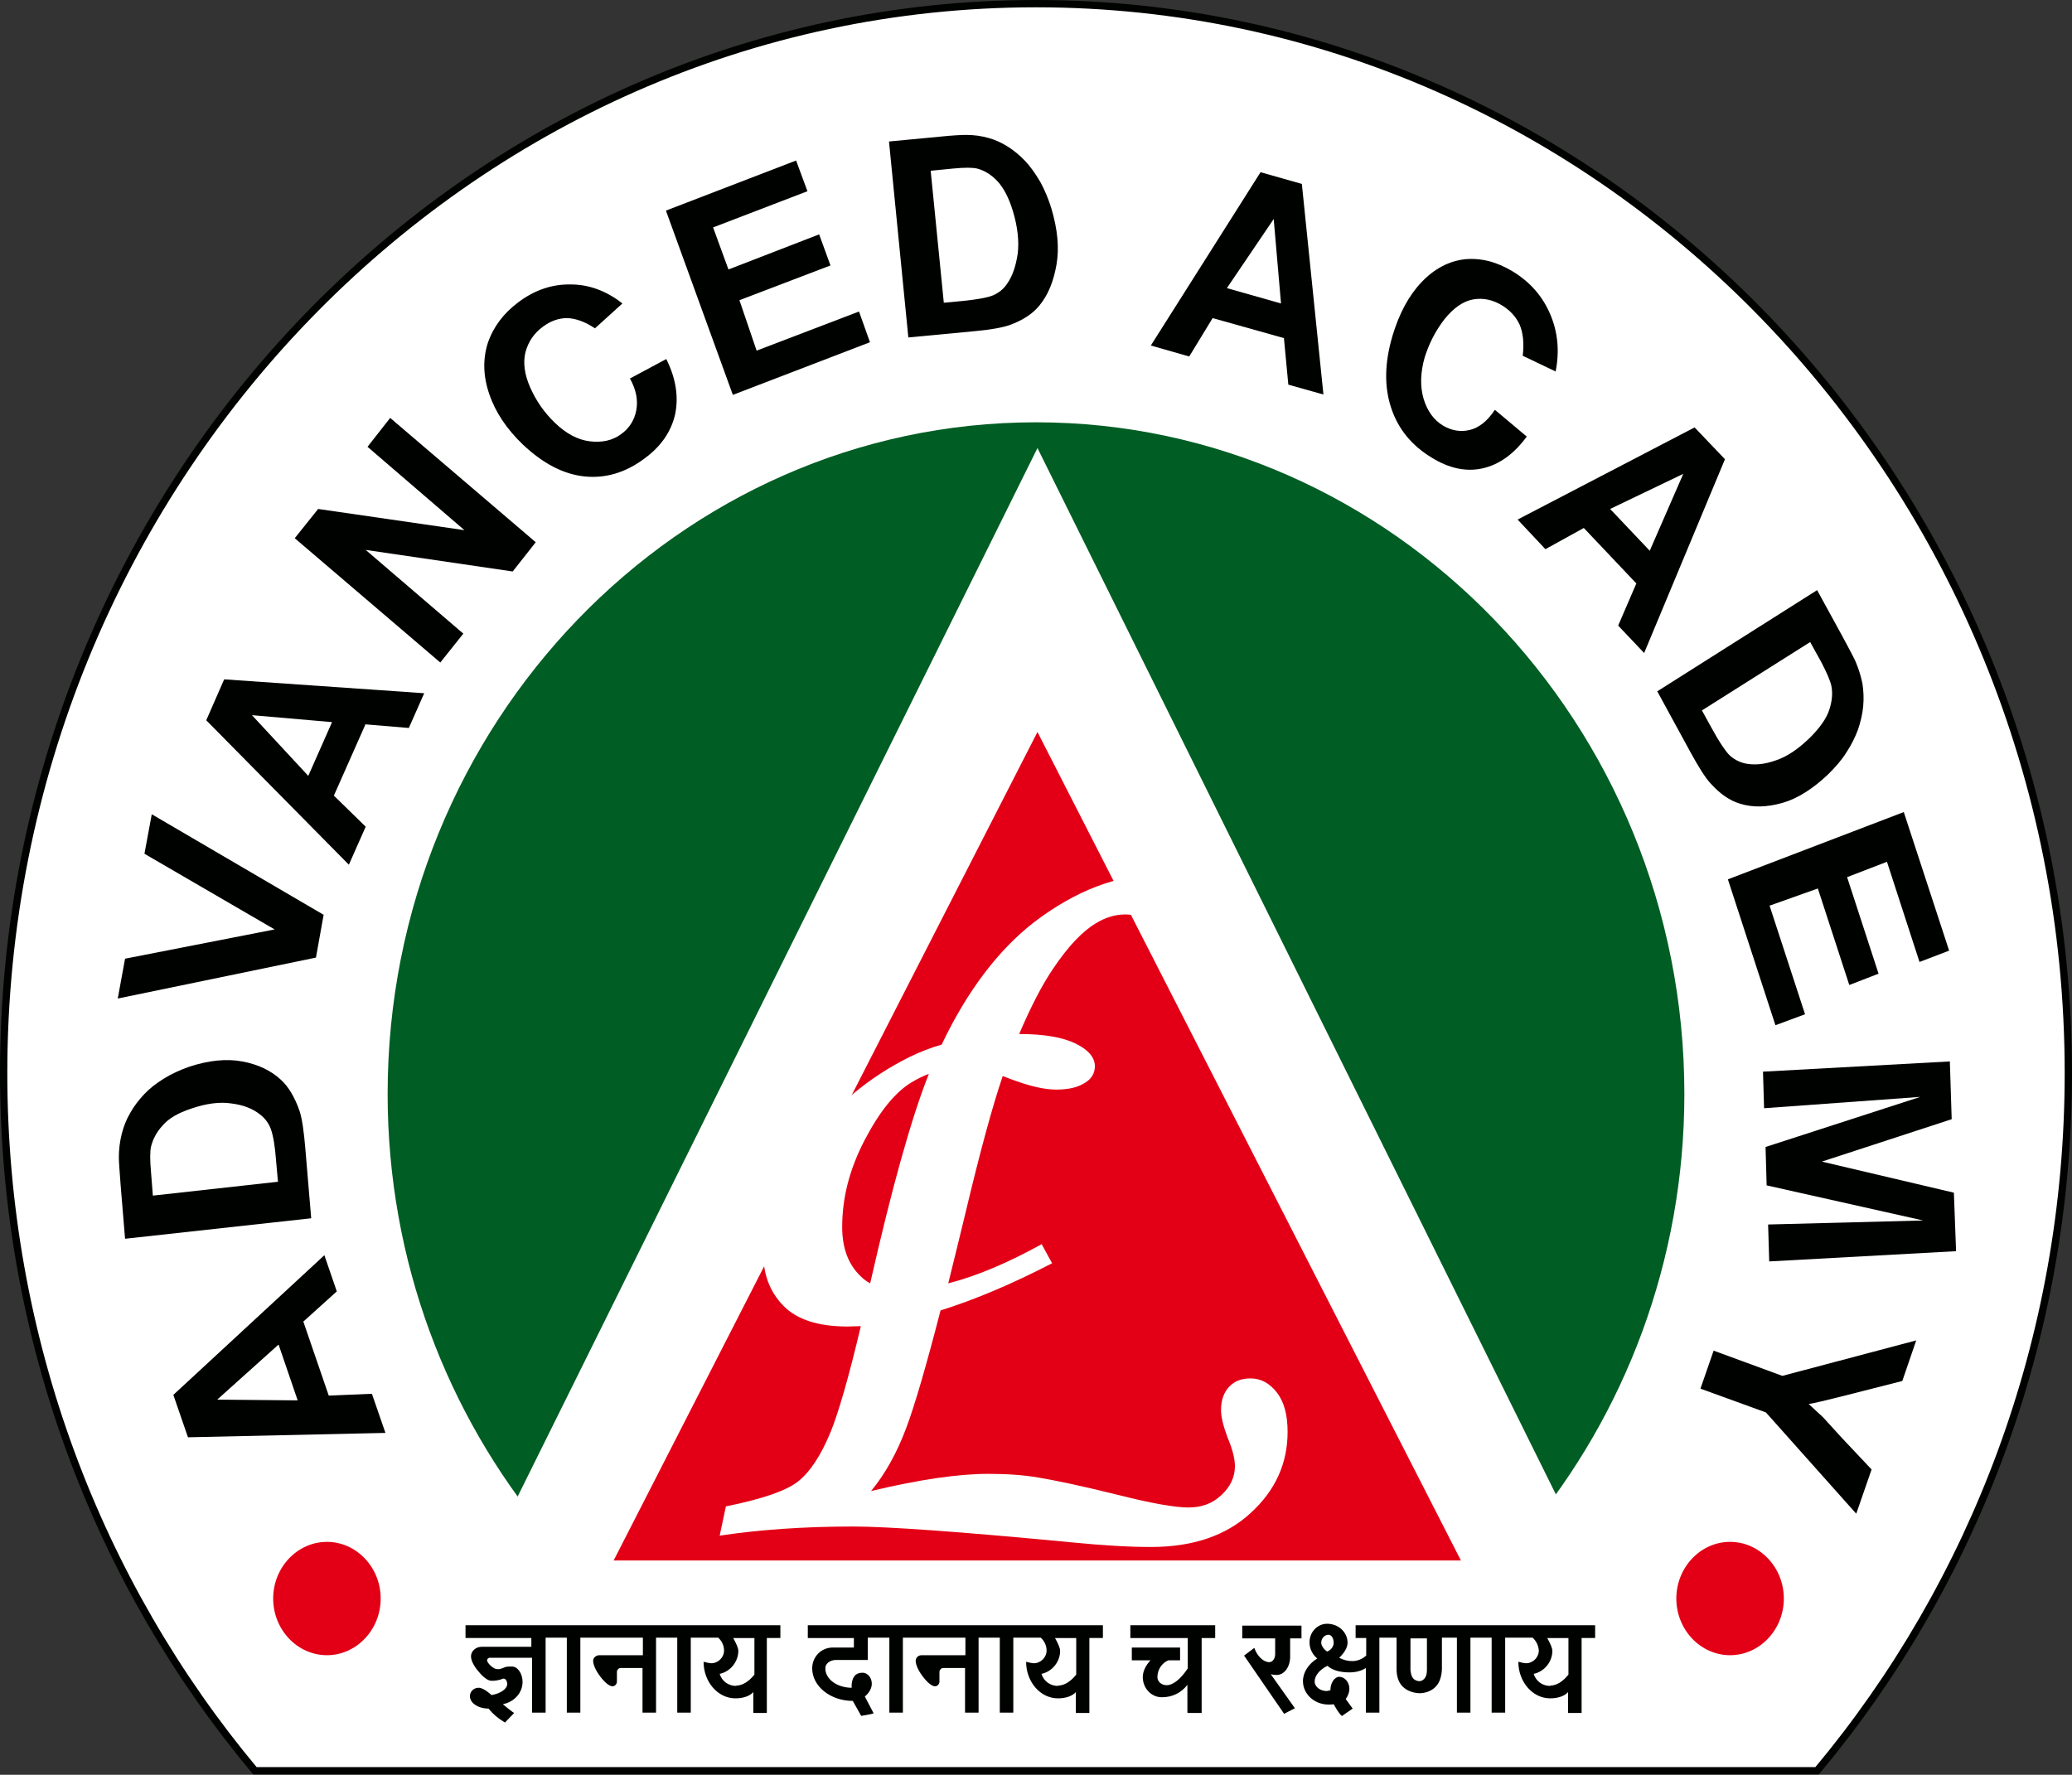
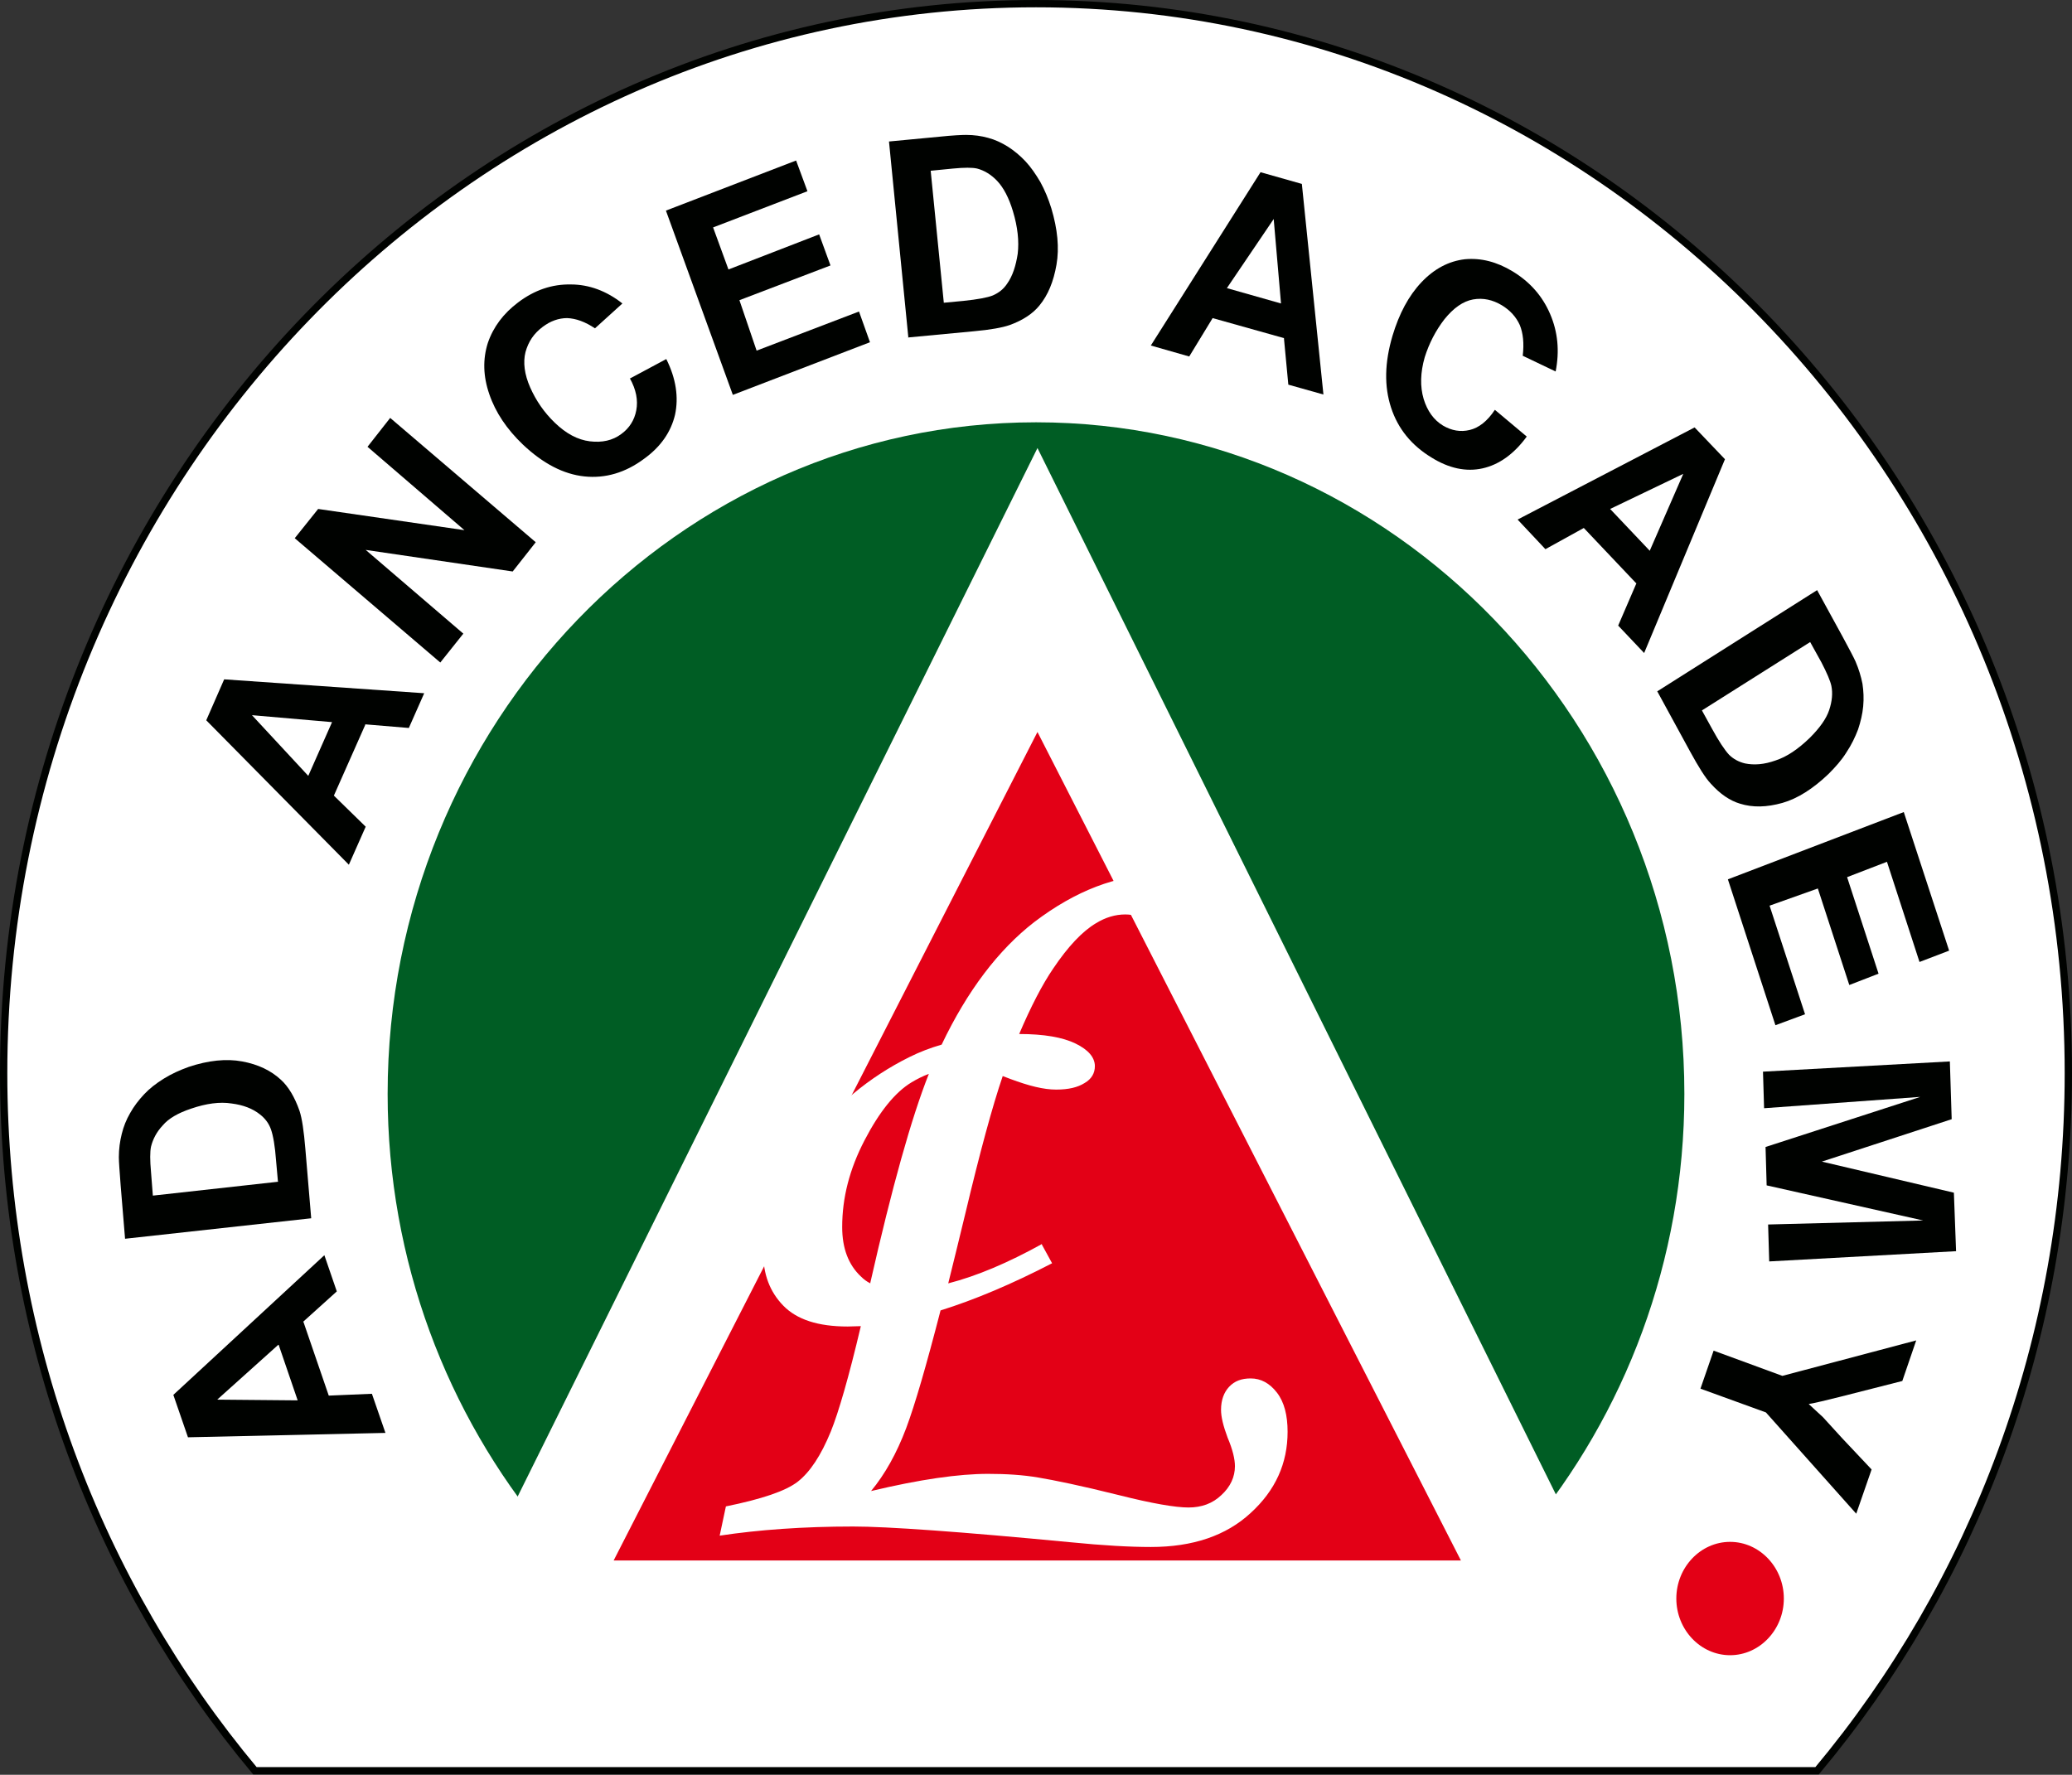
<svg xmlns="http://www.w3.org/2000/svg" id="Layer_1" data-name="Layer 1" viewBox="0 0 56.66 48.54">
  <rect x="0" y="0" width="56.66" height="48.54" fill="#333333" stroke="none" />
  <defs>
    <style>
      .cls-1 {
        fill: #fff;
      }

      .cls-1, .cls-2, .cls-3, .cls-4 {
        fill-rule: evenodd;
      }

      .cls-2 {
        fill: #000200;
      }

      .cls-5 {
        stroke: #000200;
        stroke-width: .2px;
      }

      .cls-5, .cls-6 {
        fill: none;
      }

      .cls-3 {
        fill: #005d24;
      }

      .cls-4 {
        fill: #e30016;
      }

      .cls-6 {
        stroke: #fff;
        stroke-width: 1px;
      }
    </style>
  </defs>
  <path class="cls-1" d="M28.33.1c15.55,0,28.23,13.14,28.23,29.25,0,7.28-2.59,13.96-6.87,19.08H6.97C2.69,43.31.1,36.64.1,29.35.1,13.24,12.78.1,28.33.1Z" />
  <path class="cls-5" d="M28.33.1c15.55,0,28.23,13.14,28.23,29.25,0,7.28-2.59,13.96-6.87,19.08H6.97C2.69,43.31.1,36.64.1,29.35.1,13.24,12.78.1,28.33.1Z" />
  <path class="cls-2" d="M7.61,36.78l-1.67,1.5,2.2.02-.52-1.52ZM8.3,36.16l.69,2.01,1.18-.05.37,1.07-5.4.12-.4-1.16,4.13-3.82.34.99-.92.83Z" />
  <path class="cls-2" d="M7.6,32.31l-.05-.56c-.03-.41-.08-.69-.14-.86-.06-.17-.16-.3-.3-.41-.2-.16-.46-.26-.78-.3-.32-.05-.69,0-1.1.14-.36.12-.62.27-.78.46-.17.18-.27.38-.32.58-.03.14-.03.37,0,.7l.05.64,3.43-.38ZM8.51,33.32l-5.09.56-.12-1.45c-.03-.4-.05-.66-.05-.78,0-.23.03-.44.08-.64.05-.2.12-.38.23-.57.1-.18.23-.35.38-.51.15-.16.33-.3.54-.43.21-.13.43-.23.68-.32.54-.18,1.03-.23,1.46-.15.44.08.79.25,1.06.5.21.19.38.48.51.85.07.21.12.56.16,1.04l.16,1.9Z" />
-   <polygon class="cls-2" points="8.85 25.02 8.64 26.19 3.22 27.31 3.42 26.22 7.51 25.42 3.95 23.35 4.15 22.27 8.85 25.02" />
  <polygon class="cls-2" points="14.65 14.83 14.02 15.63 10 15.04 12.67 17.33 12.04 18.12 8.06 14.72 8.7 13.92 12.7 14.5 10.05 12.22 10.67 11.43 14.65 14.83" />
  <path class="cls-2" d="M17.23,10.35l.99-.53c.27.54.34,1.05.24,1.52-.11.47-.39.88-.85,1.21-.51.38-1.06.54-1.63.48-.57-.06-1.13-.35-1.68-.87-.44-.42-.75-.88-.92-1.38-.17-.49-.18-.96-.04-1.4.15-.44.43-.81.83-1.11.45-.34.93-.5,1.44-.49.5,0,.98.18,1.41.52l-.75.68c-.27-.18-.52-.27-.76-.28-.23,0-.46.08-.67.24-.24.18-.39.4-.47.69-.07.28-.03.61.13.97.16.36.38.68.67.96.31.3.63.47.96.51.33.04.62-.02.86-.2.22-.16.36-.38.41-.65.05-.27,0-.56-.18-.88Z" />
  <polygon class="cls-2" points="20.04 10.8 18.21 5.76 21.77 4.39 22.08 5.23 19.5 6.22 19.92 7.37 22.4 6.41 22.71 7.26 20.22 8.21 20.69 9.59 23.49 8.52 23.79 9.36 20.04 10.8" />
  <path class="cls-2" d="M25.81,8.28l.53-.05c.39-.04.66-.09.81-.15.16-.07.29-.17.39-.32.15-.21.24-.49.29-.82.04-.34,0-.73-.13-1.16-.11-.37-.26-.65-.43-.83-.17-.18-.36-.29-.55-.34-.13-.03-.35-.03-.66,0l-.61.06.36,3.62ZM24.84,9.24l-.53-5.37,1.37-.13c.38-.04.63-.05.74-.05.22,0,.42.03.6.08.19.05.36.13.54.24.17.11.33.24.48.4.15.16.28.35.41.57.12.22.22.46.3.72.17.57.22,1.08.14,1.54-.08.46-.23.83-.47,1.12-.18.22-.45.4-.81.53-.2.07-.53.13-.98.17l-1.8.17Z" />
  <path class="cls-2" d="M35.03,8.3l-.2-2.31-1.28,1.89,1.48.42ZM35.12,9.25l-1.96-.55-.64,1.05-1.05-.3,3-4.74,1.13.32.59,5.76-.96-.27-.12-1.27Z" />
  <path class="cls-2" d="M40.88,11.21l.87.73c-.35.48-.76.77-1.21.87-.45.1-.92,0-1.4-.3-.54-.33-.91-.78-1.1-1.36-.19-.58-.18-1.23.04-1.97.18-.6.44-1.09.79-1.46.35-.37.75-.58,1.19-.63.44-.04.87.07,1.3.33.48.29.82.68,1.03,1.17.21.49.26,1.01.15,1.57l-.9-.43c.04-.34.01-.62-.08-.84-.1-.22-.26-.4-.49-.54-.25-.15-.51-.21-.79-.16-.27.05-.53.23-.78.54-.24.31-.42.66-.54,1.04-.12.42-.13.8-.03,1.14.1.33.28.58.53.73.24.14.48.18.73.12.25-.06.48-.24.68-.54Z" />
  <path class="cls-2" d="M45.11,15.07l.92-2.11-2,.96,1.08,1.14ZM44.74,15.95l-1.43-1.51-1.05.58-.76-.81,4.84-2.52.83.87-2.21,5.3-.71-.75.5-1.16Z" />
  <path class="cls-2" d="M46.54,19.43l.27.49c.19.35.35.59.47.72.12.12.27.2.44.24.25.05.52.03.83-.08.31-.1.62-.31.94-.62.27-.27.45-.52.53-.76.08-.24.1-.46.06-.66-.03-.14-.12-.35-.27-.64l-.31-.56-2.96,1.87ZM45.3,18.92l4.39-2.78.69,1.26c.19.35.31.58.36.69.09.21.15.41.19.61.03.2.04.4.02.62-.02.21-.07.42-.14.63-.08.21-.18.42-.32.63-.13.21-.3.4-.49.59-.42.4-.84.67-1.26.79-.43.12-.81.13-1.16.02-.27-.08-.54-.26-.8-.55-.15-.16-.33-.45-.56-.87l-.9-1.65Z" />
  <polygon class="cls-2" points="47.25 24.05 52.06 22.21 53.3 26 52.49 26.31 51.6 23.57 50.51 23.99 51.37 26.63 50.57 26.94 49.71 24.3 48.39 24.77 49.36 27.74 48.55 28.04 47.25 24.05" />
  <polygon class="cls-2" points="48.31 32.42 48.28 31.37 52.51 30 48.24 30.31 48.21 29.31 53.32 29.03 53.37 30.61 49.82 31.77 53.43 32.62 53.49 34.22 48.38 34.5 48.35 33.49 52.59 33.38 48.31 32.42" />
  <path class="cls-2" d="M46.5,37.98l.36-1.04,1.88.69,3.66-.97-.38,1.11-1.69.43c-.4.1-.69.17-.87.2.12.11.25.23.39.36l.52.57.81.86-.42,1.21-2.47-2.77-1.79-.65Z" />
  <path class="cls-2" d="M9.08,19.75l-2.19-.19,1.54,1.66.65-1.47ZM9.99,19.82l-.86,1.94.87.85-.46,1.04-3.9-3.95.49-1.12,5.47.38-.42.95-1.2-.1Z" />
  <path class="cls-3" d="M28.33,11.55c9.76,0,17.73,8.25,17.73,18.37,0,4.57-1.63,8.76-4.31,11.98H14.91c-2.68-3.22-4.31-7.41-4.31-11.98,0-10.12,7.96-18.37,17.73-18.37Z" />
  <polygon class="cls-1" points="28.37 13.38 42.77 42.45 13.96 42.45 28.37 13.38" />
  <polygon class="cls-6" points="28.37 13.38 42.77 42.45 13.96 42.45 28.37 13.38" />
-   <path class="cls-4" d="M8.94,42.17c.81,0,1.47.7,1.47,1.55s-.66,1.55-1.47,1.55-1.47-.7-1.47-1.55.66-1.55,1.47-1.55Z" />
  <path class="cls-4" d="M47.31,42.17c.81,0,1.47.7,1.47,1.55s-.66,1.55-1.47,1.55-1.47-.7-1.47-1.55.66-1.55,1.47-1.55Z" />
  <polygon class="cls-4" points="28.37 20.02 39.95 42.68 16.78 42.68 28.37 20.02" />
  <path class="cls-1" d="M25.4,29.37c-.16.06-.32.14-.47.23-.45.27-.88.8-1.29,1.59-.41.79-.61,1.57-.61,2.37,0,.58.17,1.03.51,1.35.08.08.16.14.26.19v-.02c.59-2.6,1.12-4.5,1.6-5.71ZM28.48,34.02l.29.53c-1.1.57-2.12,1-3.05,1.29-.39,1.51-.7,2.58-.94,3.22-.26.69-.58,1.26-.96,1.72,1.34-.32,2.4-.47,3.2-.47.5,0,.96.03,1.37.1.42.07,1.16.22,2.2.48.91.23,1.55.34,1.91.34s.66-.11.9-.34c.25-.23.37-.5.37-.79,0-.19-.06-.45-.2-.78-.12-.32-.18-.57-.18-.76,0-.27.08-.48.22-.63.15-.16.34-.23.59-.23.28,0,.52.13.72.39.2.26.29.62.29,1.07,0,.86-.33,1.6-1.01,2.22-.67.62-1.58.93-2.73.93-.57,0-1.3-.04-2.2-.13-3.03-.29-5.01-.43-5.94-.43-1.37,0-2.59.09-3.65.25l.17-.8c.98-.2,1.64-.42,1.97-.68.33-.26.63-.71.9-1.37.21-.52.49-1.48.82-2.88-.12,0-.24.01-.36.01-.81,0-1.39-.19-1.76-.57-.37-.38-.55-.86-.55-1.45,0-.97.39-1.97,1.17-2.99.78-1.02,1.72-1.81,2.83-2.36.28-.14.57-.25.88-.34.7-1.47,1.55-2.59,2.53-3.35,1.13-.86,2.27-1.3,3.42-1.3.74,0,1.36.2,1.87.59.5.39.76.8.76,1.23,0,.24-.08.44-.23.61-.15.17-.33.25-.55.25-.28,0-.62-.19-1.02-.58-.45-.41-.8-.69-1.04-.81-.25-.13-.49-.2-.72-.2-.27,0-.54.08-.8.24-.37.22-.76.63-1.17,1.24-.3.44-.61,1.04-.93,1.79.68,0,1.19.09,1.54.26.35.17.53.38.53.62,0,.19-.09.35-.28.46-.19.12-.44.18-.78.18s-.74-.1-1.25-.29c-.07-.03-.14-.05-.21-.08-.28.82-.62,2.07-1.02,3.75-.17.69-.32,1.33-.47,1.92.78-.2,1.63-.56,2.57-1.08Z" />
-   <path class="cls-2" d="M42.39,46.11c-.21,0-.39-.13-.45-.33.29-.06.51-.33.51-.63,0-.07-.05-.19-.14-.35h.58v1c-.15.19-.33.3-.49.3ZM38.82,45.98c-.07,0-.14-.03-.18-.08-.04-.05-.06-.13-.07-.22v-.87h.45v.87c0,.09-.02.17-.06.22-.04.05-.09.08-.15.08ZM36.29,45.17c-.1-.07-.16-.17-.16-.24,0-.12.09-.22.2-.22.08,0,.14.1.14.22,0,.1-.07.2-.18.24ZM36.7,46.93l.29-.2-.19-.26c.07-.1.1-.2.1-.28,0-.18-.12-.32-.27-.33-.14,0-.25.17-.25.37l-.1.02c-.18,0-.33-.12-.33-.26,0-.16.14-.33.35-.43.13.12.34.18.6.18.17,0,.33-.04.45-.12v1.22h.37v-2.05h.47v.87c0,.19.06.37.17.47.11.11.27.17.45.18.18,0,.35-.07.45-.18.11-.11.16-.28.17-.47v-.87h.41v2.05h.37v-2.05h.58v2.05h.37v-2.05h.75c.1.09.16.22.17.35,0,.19-.16.35-.35.35-.03,0-.1-.01-.21-.04,0,.55.39,1,.87,1,.21,0,.39-.06.49-.17v.57h.37v-2.05h.37v-.35h-6.55v.35h.29v.48c-.11.1-.26.16-.41.15-.1,0-.21-.03-.33-.09.14-.13.23-.28.23-.41,0-.29-.25-.52-.56-.52-.27,0-.49.24-.48.52,0,.16.08.32.21.43-.24.15-.39.38-.39.62,0,.35.31.64.7.64.05,0,.1,0,.14-.01.09.16.16.27.23.33ZM35.12,46.87l.29-.15-.66-.93s.07.02.16.02c.21,0,.37-.22.37-.5v-.5h.31v-.35h-1.62v.35h.9v.43c0,.12-.07.22-.16.22-.16,0-.33-.16-.41-.39l-.28.21,1.1,1.6ZM32.49,46.85h.37v-2.05h.37v-.35h-2.32v.35h1.57v.83c-.19.29-.4.46-.58.46-.14,0-.25-.1-.25-.22,0-.2.12-.39.3-.46h.32v-.35h-1.32v.35h.51c-.13.14-.21.3-.21.46,0,.3.23.55.52.55s.53-.12.7-.34v.76ZM28.93,46.11c-.21,0-.39-.13-.45-.33.29-.06.51-.33.51-.63,0-.07-.05-.19-.14-.35h.58v1c-.15.19-.33.3-.49.3ZM22.11,44.8h1.24v.26h-.58c-.31,0-.56.25-.56.57,0,.49.5.89,1.11.89l.23.41c.22-.04.29-.05.34-.07l-.24-.46c.12-.1.19-.23.19-.35,0-.17-.12-.31-.27-.3-.09,0-.17.04-.21.1-.05.07-.08.18-.07.31-.4,0-.73-.24-.72-.54,0-.12.13-.22.29-.22h.87v-.61h.59v2.05h.37v-2.05h1.71v.48h-1.2c-.09,0-.16.07-.16.15,0,.11.07.27.2.44.13.17.25.26.33.26.07,0,.13-.07.12-.15v-.24c0-.06.05-.11.1-.11h.6v1.22h.37v-2.05h.58v2.05h.37v-2.05h.75c.1.09.16.22.16.35,0,.19-.16.35-.35.35-.03,0-.1-.01-.21-.04,0,.55.39,1,.87,1,.21,0,.39-.06.49-.17v.57h.37v-2.05h.37v-.35h-8.07v.35ZM20.13,46.11c-.21,0-.39-.13-.45-.33.29-.06.51-.33.51-.63,0-.07-.05-.19-.14-.35h.58v1c-.15.19-.33.3-.49.3ZM13.81,47.11l.25-.26c-.08-.05-.19-.14-.31-.24.31-.06.54-.31.54-.61,0-.23-.14-.43-.3-.42-.09,0-.16,0-.21.03-.07.03-.14.05-.19.04-.04,0-.1-.03-.17-.09-.06-.06-.1-.11-.1-.15s.03-.06.06-.07h1.17v1.5h.37v-2.05h.58v2.05h.37v-2.05h1.71v.48h-1.19c-.09,0-.17.07-.17.15,0,.11.07.27.2.44.13.17.25.26.33.26.07,0,.13-.07.12-.15v-.24c0-.06.05-.11.1-.11h.6v1.22h.37v-2.05h.58v2.05h.37v-2.05h.75c.1.09.16.22.16.35,0,.19-.16.35-.35.35-.03,0-.1-.01-.21-.04,0,.55.39,1,.87,1,.21,0,.39-.06.49-.17v.57h.37v-2.05h.37v-.35h-8.61v.35h1.8v.24h-1.36c-.16,0-.29.12-.29.26,0,.11.07.26.21.42.13.16.26.25.35.25.05,0,.11,0,.19-.02.07-.01.11-.04.14-.04.06,0,.1.07.1.15,0,.13-.18.26-.43.3-.14-.13-.27-.2-.35-.2-.13,0-.24.1-.24.23,0,.19.23.34.51.34.11.14.25.26.43.37Z" />
</svg>